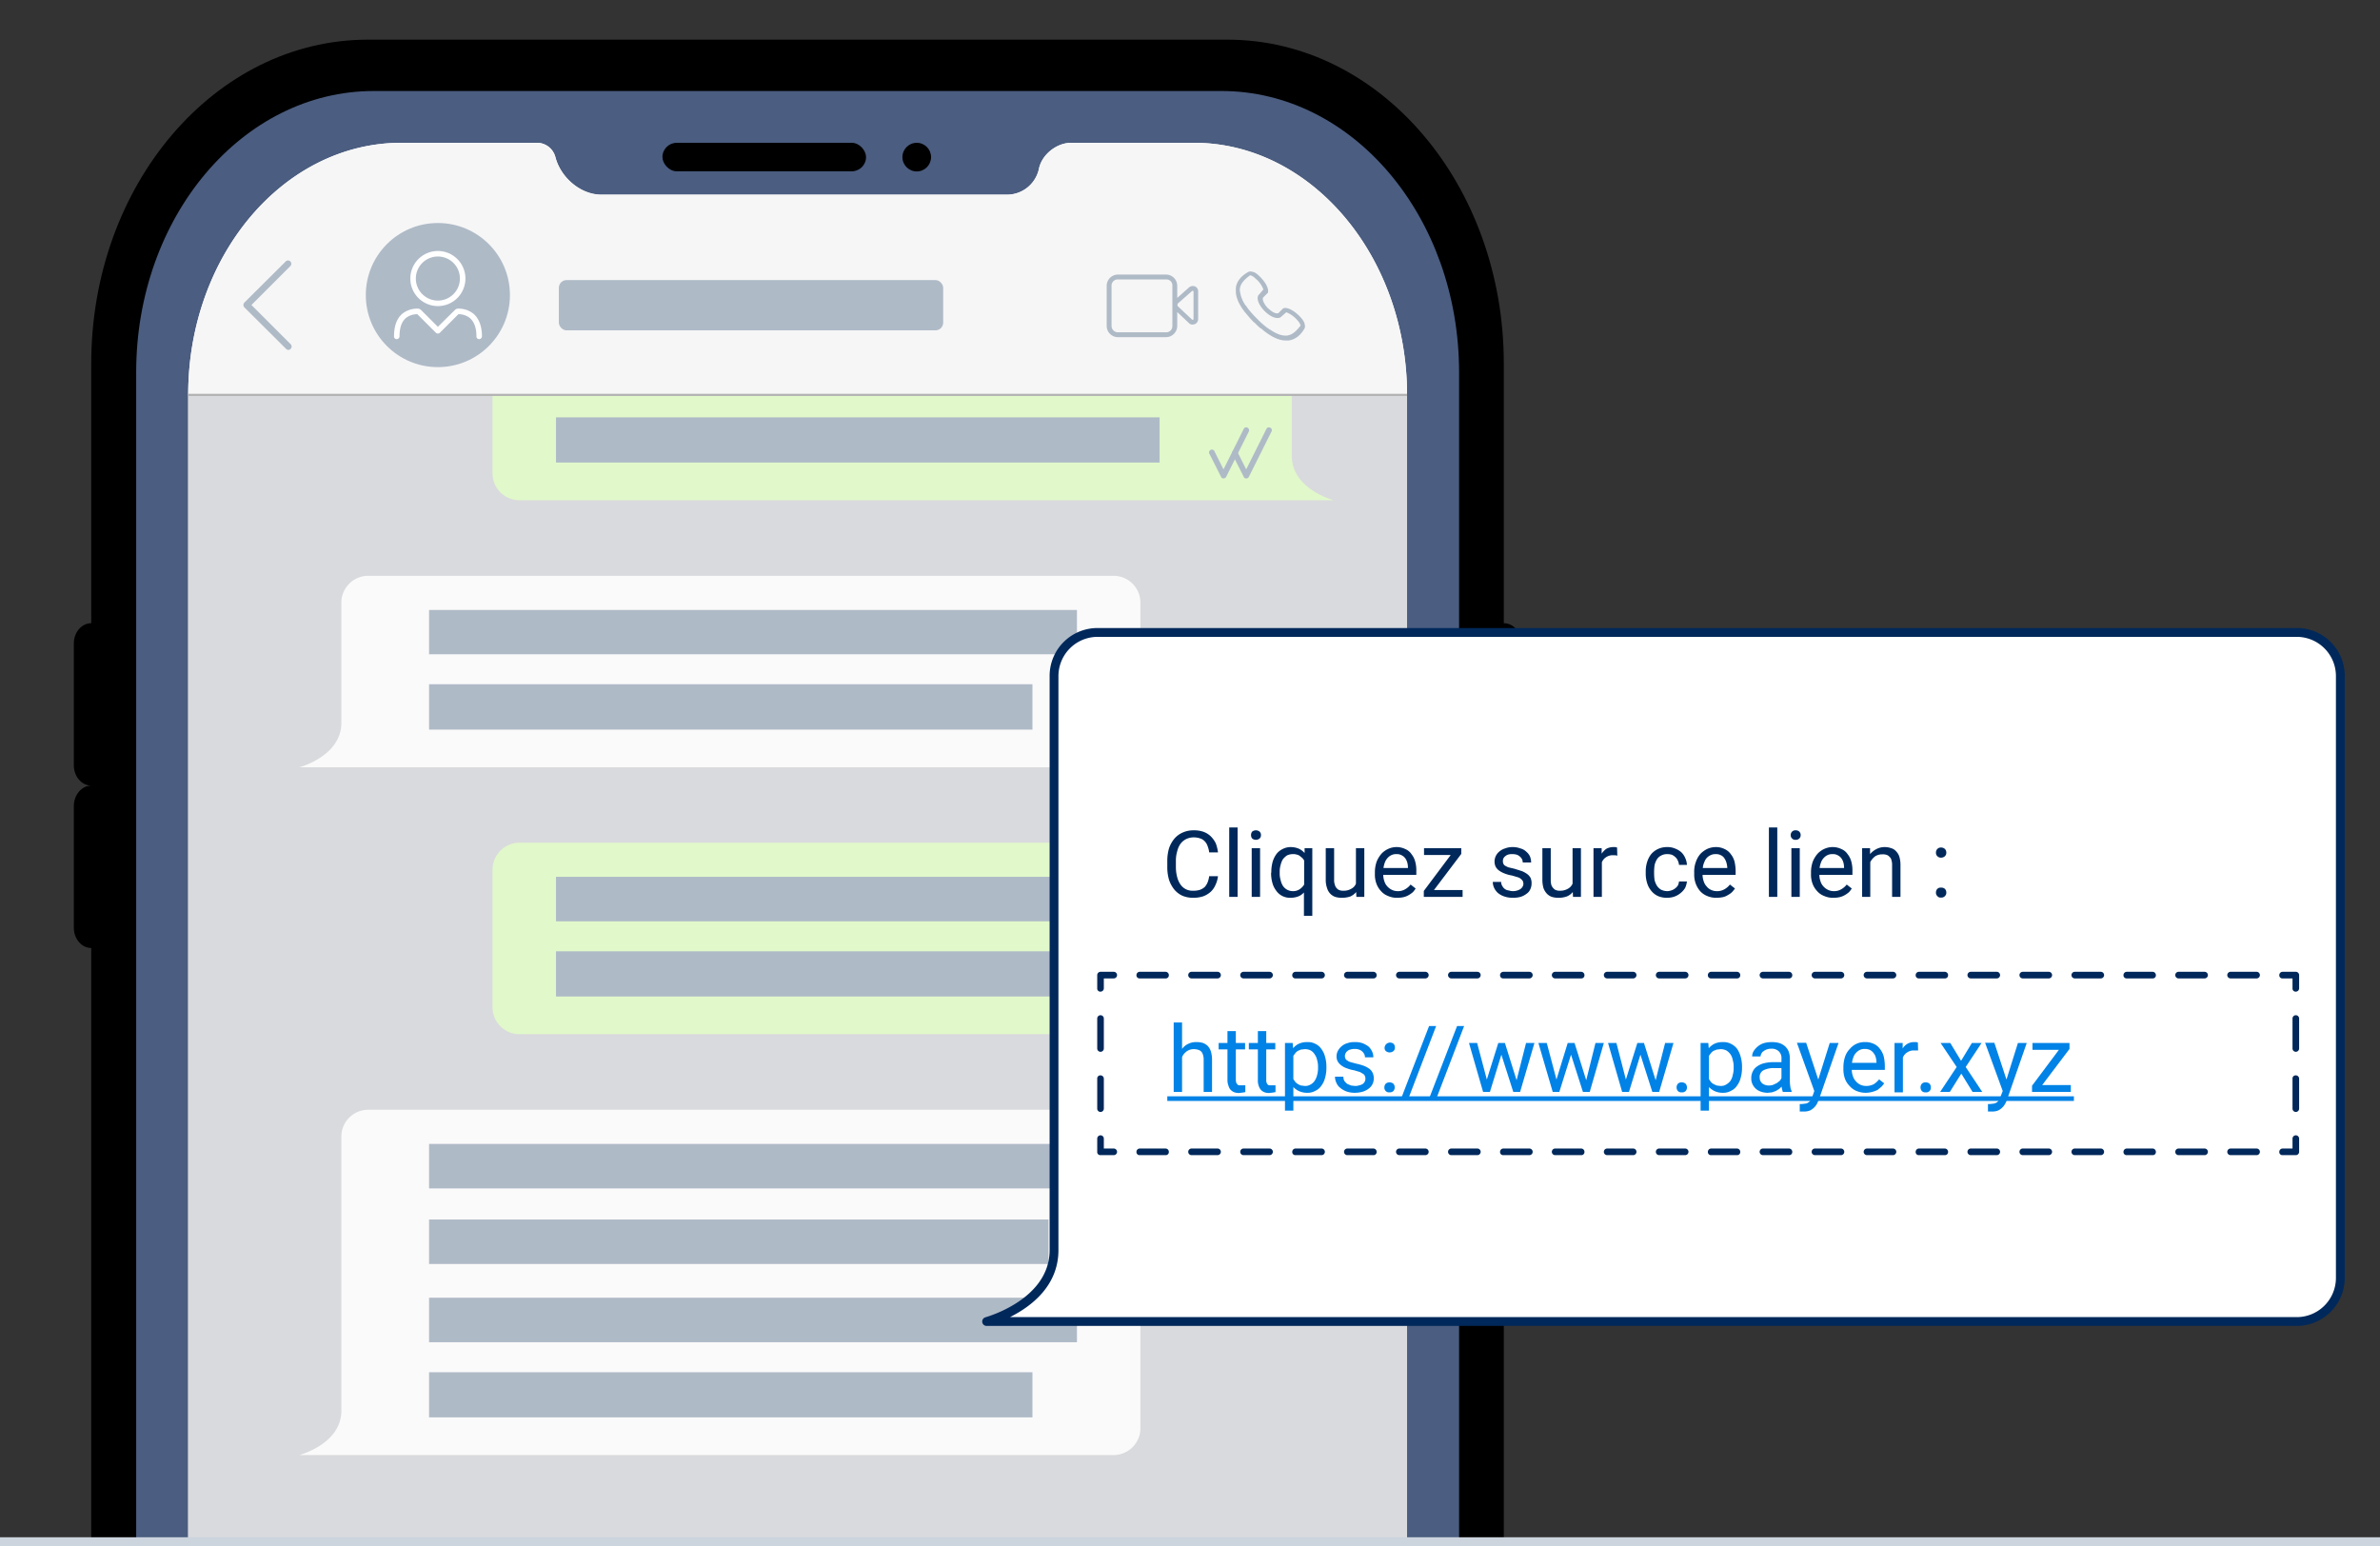
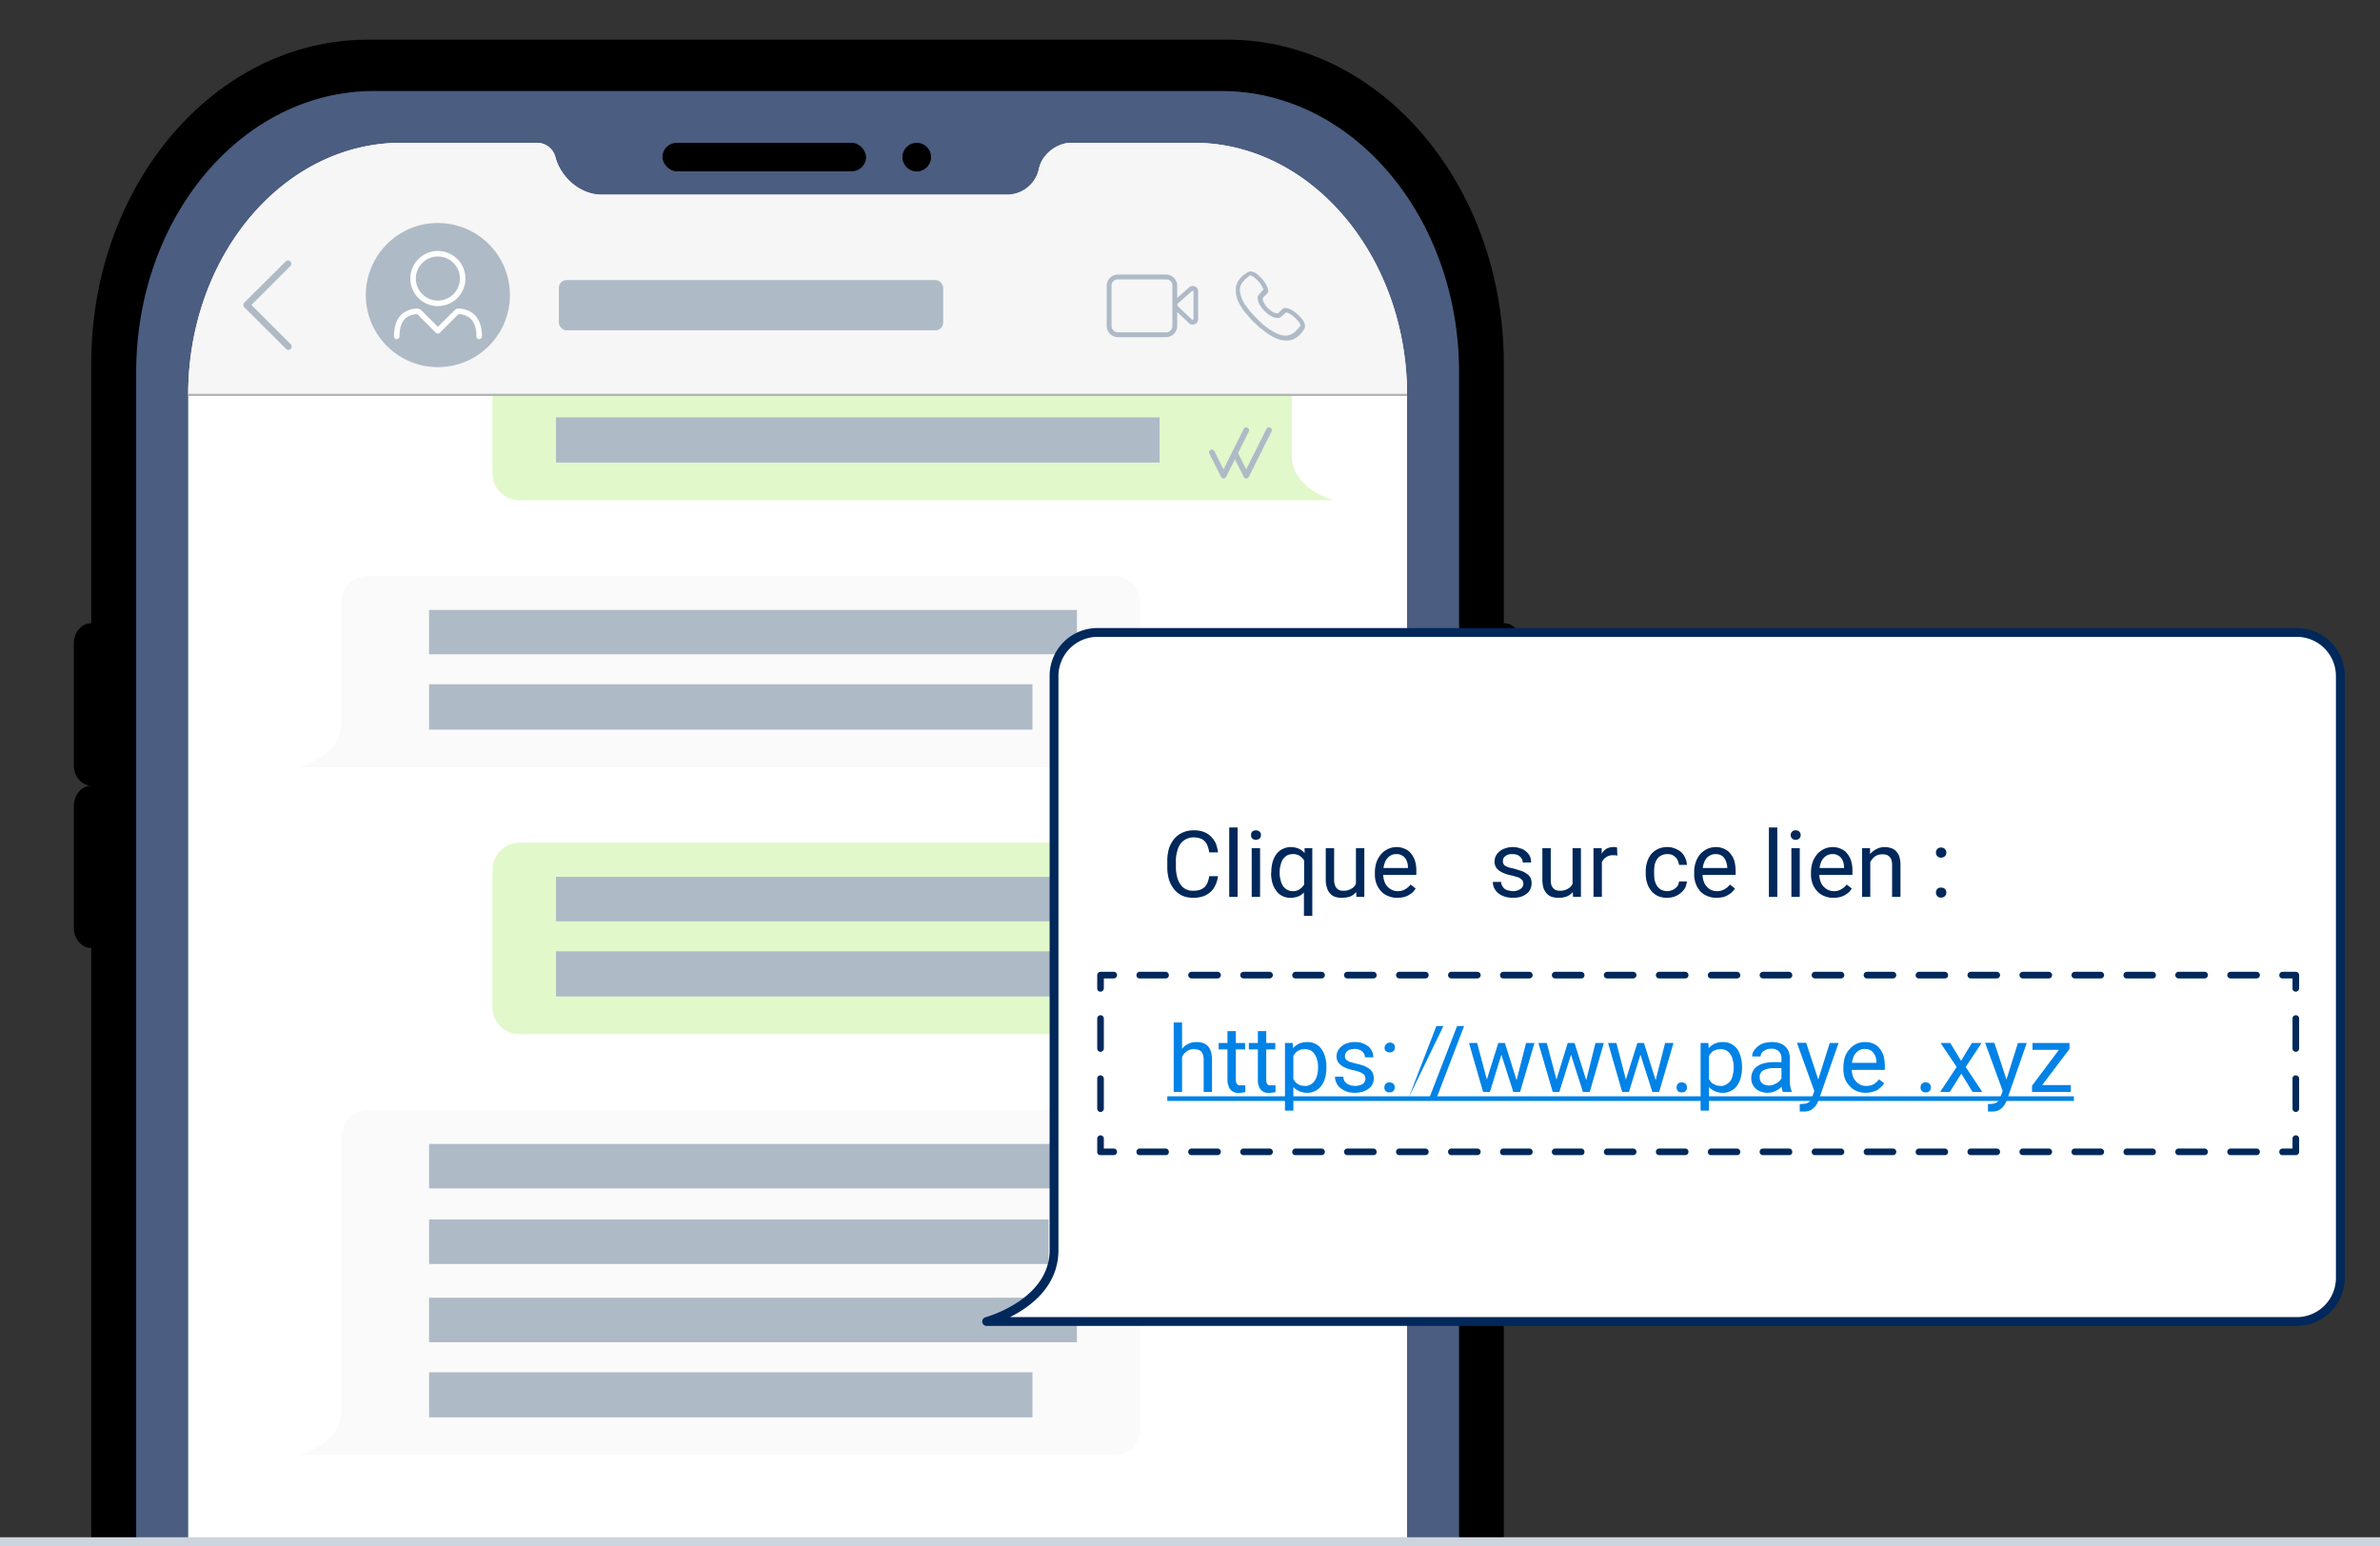
<svg xmlns="http://www.w3.org/2000/svg" id="Layer_1" data-name="Layer 1" viewBox="0 0 1080 701.6">
  <rect x="0" y="0" width="1080" height="701.6" fill="#333333" stroke="none" />
  <defs>
    <style>.cls-1{fill:#4b5d80;}.cls-2{fill:none;}.cls-10,.cls-3{fill:#fff;}.cls-4{fill:#d9dadd;}.cls-5{fill:#e1f8ca;}.cls-6{fill:#afbac7;}.cls-7{fill:#fafafa;}.cls-8{fill:#00285a;}.cls-9{fill:#f6f6f6;}.cls-10{fill-rule:evenodd;}.cls-11{fill:#b3b3b3;}.cls-12{fill:#ccd4de;}.cls-13{fill:#0082e6;}</style>
  </defs>
  <path d="M682.4,701.6V420.8c4.4,0,8-4.2,8-9.3V292c0-5.1-3.6-9.2-8-9.2V165c0-81.2-56.1-147-125.4-147H166.9C97.6,18,41.4,83.8,41.4,165V282.8c-4.3,0-7.9,4.1-7.9,9.2v55.3c0,5.1,3.6,9.2,7.9,9.2-4.3,0-7.9,4.2-7.9,9.3V421c0,5.1,3.6,9.2,7.9,9.2V701.6" />
  <path class="cls-1" d="M662.1,701.6V168.9c0-70.5-48.3-127.6-107.8-127.6H169.6C110,41.3,61.8,98.4,61.8,168.9V701.6Z" />
  <rect class="cls-2" width="1080" height="701.58" />
  <path class="cls-3" d="M638.5,701.6V179.2c0-62.9-43.5-114.4-96.7-114.4H486.1c-6.5,0-13.2,5.2-14.6,11.6a14.9,14.9,0,0,1-14.5,12H272.9c-9.5,0-18.5-7.8-20.9-17.2a8.7,8.7,0,0,0-8.2-6.4H182.1c-53.4,0-96.7,51.2-96.7,114.4V701.6" />
  <rect x="300.6" y="64.8" width="92.4" height="12.94" rx="6.5" />
  <circle cx="416" cy="71.3" r="6.5" />
-   <rect class="cls-4" x="85.4" y="179.2" width="553.1" height="522.4" />
  <path class="cls-5" d="M586.2,206.9V152.5a12.3,12.3,0,0,0-12.4-12.4H235.9a12.2,12.2,0,0,0-12.4,12.4v62.1A12.2,12.2,0,0,0,235.9,227H605.2S586.2,222,586.2,206.9Z" />
  <path class="cls-6" d="M546.3,155.6h-294v20.2h294Z" />
  <path class="cls-6" d="M526.2,189.4H252.3v20.5H526.2Z" />
  <path class="cls-6" d="M555.2,217.1a1.1,1.1,0,0,1-1.1-.7l-5.2-10.3a1.3,1.3,0,1,1,2.3-1.1l4,8,9.2-18.4a1.2,1.2,0,0,1,1.7-.5,1.3,1.3,0,0,1,.6,1.7l-10.3,20.6A1.3,1.3,0,0,1,555.2,217.1Z" />
  <path class="cls-6" d="M565.5,217.1a1.1,1.1,0,0,1-1.1-.7l-5.2-10.3a1.3,1.3,0,0,1,.6-1.7,1.2,1.2,0,0,1,1.7.6l4,8,9.2-18.4a1.2,1.2,0,0,1,1.7-.5,1.2,1.2,0,0,1,.6,1.7l-10.3,20.6A1.2,1.2,0,0,1,565.5,217.1Z" />
  <path class="cls-5" d="M586.2,449.2V394.8a12.3,12.3,0,0,0-12.4-12.4H235.9a12.3,12.3,0,0,0-12.4,12.4v62.1a12.2,12.2,0,0,0,12.4,12.4H605.2S586.2,464.3,586.2,449.2Z" />
  <path class="cls-6" d="M546.3,397.9h-294v20.2h294Z" />
  <path class="cls-6" d="M526.2,431.7H252.3v20.5H526.2Z" />
  <path class="cls-3" d="M555.2,459.5a1.2,1.2,0,0,1-1.1-.7l-5.2-10.4a1.3,1.3,0,0,1,2.3-1.1l4,8,9.2-18.3a1.2,1.2,0,0,1,1.7-.6,1.3,1.3,0,0,1,.6,1.7l-10.3,20.7A1.5,1.5,0,0,1,555.2,459.5Z" />
  <path class="cls-3" d="M565.5,459.5a1.2,1.2,0,0,1-1.1-.7l-5.2-10.4a1.3,1.3,0,0,1,.6-1.7,1.2,1.2,0,0,1,1.7.6l4,8,9.2-18.3a1.3,1.3,0,1,1,2.3,1.1l-10.3,20.7A1.4,1.4,0,0,1,565.5,459.5Z" />
  <path class="cls-7" d="M154.9,328V273.7a12.2,12.2,0,0,1,12.4-12.4H505.1a12.2,12.2,0,0,1,12.4,12.4v62a12.3,12.3,0,0,1-12.4,12.5H135.8S154.9,343.2,154.9,328Z" />
  <path class="cls-6" d="M488.7,276.8h-294v20.1h294Z" />
  <path class="cls-6" d="M468.5,310.5H194.7v20.6H468.5Z" />
  <path class="cls-7" d="M154.9,640.2V516a12.2,12.2,0,0,1,12.4-12.4H505.1A12.2,12.2,0,0,1,517.5,516V647.9a12.2,12.2,0,0,1-12.4,12.4H135.8S154.9,655.3,154.9,640.2Z" />
  <path class="cls-6" d="M488.7,588.9h-294v20.2h294Z" />
  <path class="cls-6" d="M475.8,553.4H194.7v20.2H475.8Z" />
  <path class="cls-6" d="M488.7,519.1h-294v20.2h294Z" />
  <path class="cls-6" d="M468.5,622.7H194.7v20.5H468.5Z" />
  <path class="cls-3" d="M478.3,567.3V306.9a19.7,19.7,0,0,1,20-19.9H1042a19.7,19.7,0,0,1,20,19.9V579.7a19.7,19.7,0,0,1-20,20H447.6S478.3,591.7,478.3,567.3Z" />
  <path class="cls-8" d="M1042,601.7H447.6a2,2,0,0,1-.5-3.9c.3-.1,29.2-8,29.2-30.5V306.9a21.7,21.7,0,0,1,22-21.9H1042a21.7,21.7,0,0,1,22,21.9V579.7A21.8,21.8,0,0,1,1042,601.7Zm-583.7-4H1042a17.8,17.8,0,0,0,18-18V306.9a17.8,17.8,0,0,0-18-17.9H498.3a17.8,17.8,0,0,0-18,17.9V567.3C480.3,583.7,467.7,593,458.3,597.7Z" />
  <path class="cls-9" d="M638.5,179.2c0-62.9-43.5-114.4-96.7-114.4H486.1c-6.5,0-13.2,5.2-14.6,11.6A14.8,14.8,0,0,1,457,88.3H272.9c-9.5,0-18.5-7.8-20.9-17.1a8.6,8.6,0,0,0-8.2-6.4H182.1c-53.4,0-96.7,51.2-96.7,114.4Z" />
  <circle class="cls-6" cx="198.7" cy="133.9" r="32.7" />
  <path class="cls-6" d="M130.9,158.8a1.6,1.6,0,0,1-1.1-.5l-18.9-18.8a1.6,1.6,0,0,1,0-2.2l18.6-18.5a1.5,1.5,0,1,1,2.1,2.1l-17.5,17.5,17.8,17.8a1.5,1.5,0,0,1,0,2.1A1.6,1.6,0,0,1,130.9,158.8Z" />
  <rect class="cls-6" x="253.6" y="127.1" width="174.4" height="22.81" rx="3.5" />
  <path class="cls-6" d="M542.3,130a2.6,2.6,0,0,0-2.7.4l-5.4,4.8v-5.6a5.1,5.1,0,0,0-5-5h-22a5.1,5.1,0,0,0-5,5v18.3a5.1,5.1,0,0,0,5,5.1h22a5.1,5.1,0,0,0,5-5.1v-6.3l5.3,5a2.3,2.3,0,0,0,1.7.7l1-.2a2.5,2.5,0,0,0,1.5-2.3V132.3A2.4,2.4,0,0,0,542.3,130ZM532,147.9a2.8,2.8,0,0,1-2.8,2.9h-22a2.9,2.9,0,0,1-2.8-2.9V129.6a2.8,2.8,0,0,1,2.8-2.8h22a2.7,2.7,0,0,1,2.8,2.8Zm9.6-3.1a.4.4,0,0,1-.2.3H541l-6.5-6.1a1.4,1.4,0,0,1-.2-.7,1.4,1.4,0,0,1,.2-.6L541,132h.4a.4.4,0,0,1,.2.3Z" />
  <path class="cls-6" d="M592.1,147.6h0v-.2a1.9,1.9,0,0,0-.2-.7h0v-.2a10,10,0,0,0-.8-1.4c-1.8-2.5-5.9-5.8-8.5-5.3l-.5.3-2,2c-1,.4-2.8-.4-4.4-2l-.3-.2-.3-.3c-1.5-1.7-2.3-3.4-2-4.5l2-2a.5.5,0,0,0,.3-.5c.5-2.6-2.8-6.6-5.2-8.4a7,7,0,0,0-1.4-.8h-.3l-.7-.2h-.5a1.7,1.7,0,0,0-1,.3c-3.2,1.8-5.1,4.2-5.5,7.1v1.5c0,2.9,1.4,6.1,4.3,9.8h.1c.1.3.4.5.6.8l.4.5.2.2c.8,1,1.7,1.9,2.6,2.9h.2a35,35,0,0,0,2.8,2.7h.2l.6.5.7.6h0c3.7,2.9,7,4.4,9.8,4.4h1.5c2.9-.4,5.4-2.3,7.2-5.5a2.9,2.9,0,0,0,.2-.9Zm-15.7,2h-.1l-.6-.4-.5-.4h-.1a42,42,0,0,1-4.7-4.2,43.2,43.2,0,0,1-4.2-4.7h0l-.4-.6-.4-.6h-.1a14.7,14.7,0,0,1-2.7-7.1v-.2c.2-2.9,2.4-4.8,4.7-6.5h0a5.2,5.2,0,0,1,2.4,1.5,11.3,11.3,0,0,1,3.6,5l-.2.2-1.9,2.2c-.1,0-.2.2-.3.4-.8,2,.9,4.9,3,7s4.9,3.7,7,2.9l.4-.3,2.4-2.1a12.8,12.8,0,0,1,5,3.6,6.4,6.4,0,0,1,1.5,2.4h0c-1.7,2.2-3.6,4.4-6.5,4.6h-.3C581.3,152.3,579,151.4,576.4,149.6Z" />
  <path class="cls-10" d="M198.7,138.9a12.5,12.5,0,1,1,12.5-12.5A12.5,12.5,0,0,1,198.7,138.9Zm18.7,15a1.2,1.2,0,0,1-1.2-1.3c0-3.8-1-6.5-2.9-8.2a8,8,0,0,0-5.3-1.8l-8.4,8.4a1.3,1.3,0,0,1-1.8,0l-8.4-8.4a8,8,0,0,0-5.3,1.8c-1.9,1.7-2.8,4.4-2.8,8.2a1.3,1.3,0,0,1-1.3,1.3,1.2,1.2,0,0,1-1.2-1.3c0-4.5,1.2-7.9,3.6-10.1a10.8,10.8,0,0,1,7.7-2.4l.8.4,7.8,7.8,7.9-7.8.7-.4a10.7,10.7,0,0,1,7.7,2.4c2.4,2.2,3.7,5.6,3.7,10.1A1.3,1.3,0,0,1,217.4,153.9Zm-28.7-27.5a10,10,0,1,1,10,10A10,10,0,0,1,188.7,126.4Z" />
  <rect class="cls-11" x="85.4" y="178.7" width="553.1" height="1" />
  <rect class="cls-12" y="697.6" width="1080" height="4" />
  <path class="cls-8" d="M1041.8,524.2h-6a1.4,1.4,0,0,1-1.5-1.5,1.5,1.5,0,0,1,1.5-1.5h4.5v-4.5a1.5,1.5,0,0,1,1.5-1.5,1.5,1.5,0,0,1,1.5,1.5v6A1.5,1.5,0,0,1,1041.8,524.2Z" />
  <path class="cls-8" d="M1024,524.2h-11.8a1.5,1.5,0,0,1-1.5-1.5,1.5,1.5,0,0,1,1.5-1.5H1024a1.5,1.5,0,0,1,1.5,1.5A1.5,1.5,0,0,1,1024,524.2Zm-23.6,0H988.6a1.5,1.5,0,0,1-1.5-1.5,1.5,1.5,0,0,1,1.5-1.5h11.8a1.5,1.5,0,0,1,1.5,1.5A1.5,1.5,0,0,1,1000.4,524.2Zm-23.6,0H965.1a1.4,1.4,0,0,1-1.5-1.5,1.5,1.5,0,0,1,1.5-1.5h11.7a1.5,1.5,0,0,1,1.5,1.5A1.4,1.4,0,0,1,976.8,524.2Zm-23.5,0H941.5a1.5,1.5,0,0,1-1.5-1.5,1.5,1.5,0,0,1,1.5-1.5h11.8a1.5,1.5,0,0,1,1.5,1.5A1.5,1.5,0,0,1,953.3,524.2Zm-23.6,0H917.9a1.5,1.5,0,0,1-1.5-1.5,1.5,1.5,0,0,1,1.5-1.5h11.8a1.5,1.5,0,0,1,1.5,1.5A1.5,1.5,0,0,1,929.7,524.2Zm-23.6,0H894.3a1.5,1.5,0,0,1-1.5-1.5,1.5,1.5,0,0,1,1.5-1.5h11.8a1.5,1.5,0,0,1,1.5,1.5A1.5,1.5,0,0,1,906.1,524.2Zm-23.6,0H870.8a1.4,1.4,0,0,1-1.5-1.5,1.5,1.5,0,0,1,1.5-1.5h11.7a1.5,1.5,0,0,1,1.5,1.5A1.4,1.4,0,0,1,882.5,524.2Zm-23.5,0H847.2a1.5,1.5,0,0,1-1.5-1.5,1.5,1.5,0,0,1,1.5-1.5H859a1.5,1.5,0,0,1,1.5,1.5A1.5,1.5,0,0,1,859,524.2Zm-23.6,0H823.6a1.5,1.5,0,0,1-1.5-1.5,1.5,1.5,0,0,1,1.5-1.5h11.8a1.5,1.5,0,0,1,1.5,1.5A1.5,1.5,0,0,1,835.4,524.2Zm-23.6,0H800a1.5,1.5,0,0,1-1.5-1.5,1.5,1.5,0,0,1,1.5-1.5h11.8a1.5,1.5,0,0,1,1.5,1.5A1.4,1.4,0,0,1,811.8,524.2Zm-23.6,0H776.5a1.4,1.4,0,0,1-1.5-1.5,1.5,1.5,0,0,1,1.5-1.5h11.7a1.5,1.5,0,0,1,1.5,1.5A1.4,1.4,0,0,1,788.2,524.2Zm-23.5,0H752.9a1.5,1.5,0,0,1-1.5-1.5,1.5,1.5,0,0,1,1.5-1.5h11.8a1.5,1.5,0,0,1,1.5,1.5A1.5,1.5,0,0,1,764.7,524.2Zm-23.6,0H729.3a1.5,1.5,0,0,1-1.5-1.5,1.5,1.5,0,0,1,1.5-1.5h11.8a1.5,1.5,0,0,1,1.5,1.5A1.5,1.5,0,0,1,741.1,524.2Zm-23.6,0H705.7a1.5,1.5,0,0,1-1.5-1.5,1.5,1.5,0,0,1,1.5-1.5h11.8a1.5,1.5,0,0,1,1.5,1.5A1.4,1.4,0,0,1,717.5,524.2Zm-23.5,0H682.2a1.4,1.4,0,0,1-1.5-1.5,1.5,1.5,0,0,1,1.5-1.5H694a1.5,1.5,0,0,1,1.5,1.5A1.5,1.5,0,0,1,694,524.2Zm-23.6,0H658.6a1.5,1.5,0,0,1-1.5-1.5,1.5,1.5,0,0,1,1.5-1.5h11.8a1.5,1.5,0,0,1,1.5,1.5A1.5,1.5,0,0,1,670.4,524.2Zm-23.6,0H635a1.5,1.5,0,0,1-1.5-1.5,1.5,1.5,0,0,1,1.5-1.5h11.8a1.5,1.5,0,0,1,1.5,1.5A1.5,1.5,0,0,1,646.8,524.2Zm-23.6,0H611.4a1.5,1.5,0,0,1-1.5-1.5,1.5,1.5,0,0,1,1.5-1.5h11.8a1.5,1.5,0,0,1,1.5,1.5A1.4,1.4,0,0,1,623.2,524.2Zm-23.5,0H587.9a1.4,1.4,0,0,1-1.5-1.5,1.5,1.5,0,0,1,1.5-1.5h11.8a1.5,1.5,0,0,1,1.5,1.5A1.5,1.5,0,0,1,599.7,524.2Zm-23.6,0H564.3a1.5,1.5,0,0,1-1.5-1.5,1.5,1.5,0,0,1,1.5-1.5h11.8a1.5,1.5,0,0,1,1.5,1.5A1.5,1.5,0,0,1,576.1,524.2Zm-23.6,0H540.7a1.5,1.5,0,0,1-1.5-1.5,1.5,1.5,0,0,1,1.5-1.5h11.8a1.5,1.5,0,0,1,1.5,1.5A1.5,1.5,0,0,1,552.5,524.2Zm-23.6,0H517.2a1.4,1.4,0,0,1-1.5-1.5,1.5,1.5,0,0,1,1.5-1.5h11.7a1.5,1.5,0,0,1,1.5,1.5A1.4,1.4,0,0,1,528.9,524.2Z" />
  <path class="cls-8" d="M505.4,524.2h-6a1.4,1.4,0,0,1-1.5-1.5v-6a1.5,1.5,0,0,1,1.5-1.5,1.5,1.5,0,0,1,1.5,1.5v4.5h4.5a1.5,1.5,0,0,1,1.5,1.5A1.5,1.5,0,0,1,505.4,524.2Z" />
  <path class="cls-8" d="M499.4,504.6a1.5,1.5,0,0,1-1.5-1.5V489.5a1.4,1.4,0,0,1,1.5-1.5,1.5,1.5,0,0,1,1.5,1.5v13.6A1.5,1.5,0,0,1,499.4,504.6Zm0-27.3a1.5,1.5,0,0,1-1.5-1.5V462.2a1.5,1.5,0,0,1,1.5-1.5,1.5,1.5,0,0,1,1.5,1.5v13.6A1.5,1.5,0,0,1,499.4,477.3Z" />
  <path class="cls-8" d="M499.4,450a1.4,1.4,0,0,1-1.5-1.5v-6a1.5,1.5,0,0,1,1.5-1.5h6a1.5,1.5,0,0,1,1.5,1.5,1.5,1.5,0,0,1-1.5,1.5h-4.5v4.5A1.5,1.5,0,0,1,499.4,450Z" />
  <path class="cls-8" d="M1024,444h-11.8a1.5,1.5,0,0,1-1.5-1.5,1.5,1.5,0,0,1,1.5-1.5H1024a1.5,1.5,0,0,1,1.5,1.5A1.5,1.5,0,0,1,1024,444Zm-23.6,0H988.6a1.5,1.5,0,0,1-1.5-1.5,1.5,1.5,0,0,1,1.5-1.5h11.8a1.5,1.5,0,0,1,1.5,1.5A1.5,1.5,0,0,1,1000.4,444Zm-23.6,0H965.1a1.4,1.4,0,0,1-1.5-1.5,1.5,1.5,0,0,1,1.5-1.5h11.7a1.5,1.5,0,0,1,1.5,1.5A1.4,1.4,0,0,1,976.8,444Zm-23.5,0H941.5a1.5,1.5,0,0,1-1.5-1.5,1.5,1.5,0,0,1,1.5-1.5h11.8a1.5,1.5,0,0,1,1.5,1.5A1.5,1.5,0,0,1,953.3,444Zm-23.6,0H917.9a1.5,1.5,0,0,1-1.5-1.5,1.5,1.5,0,0,1,1.5-1.5h11.8a1.5,1.5,0,0,1,1.5,1.5A1.5,1.5,0,0,1,929.7,444Zm-23.6,0H894.3a1.5,1.5,0,0,1-1.5-1.5,1.5,1.5,0,0,1,1.5-1.5h11.8a1.5,1.5,0,0,1,1.5,1.5A1.5,1.5,0,0,1,906.1,444Zm-23.6,0H870.8a1.4,1.4,0,0,1-1.5-1.5,1.5,1.5,0,0,1,1.5-1.5h11.7a1.5,1.5,0,0,1,1.5,1.5A1.4,1.4,0,0,1,882.5,444ZM859,444H847.2a1.5,1.5,0,0,1-1.5-1.5,1.5,1.5,0,0,1,1.5-1.5H859a1.5,1.5,0,0,1,1.5,1.5A1.5,1.5,0,0,1,859,444Zm-23.6,0H823.6a1.5,1.5,0,0,1-1.5-1.5,1.5,1.5,0,0,1,1.5-1.5h11.8a1.5,1.5,0,0,1,1.5,1.5A1.5,1.5,0,0,1,835.4,444Zm-23.6,0H800a1.5,1.5,0,0,1-1.5-1.5A1.5,1.5,0,0,1,800,441h11.8a1.5,1.5,0,0,1,1.5,1.5A1.4,1.4,0,0,1,811.8,444Zm-23.6,0H776.5a1.4,1.4,0,0,1-1.5-1.5,1.5,1.5,0,0,1,1.5-1.5h11.7a1.5,1.5,0,0,1,1.5,1.5A1.4,1.4,0,0,1,788.2,444Zm-23.5,0H752.9a1.5,1.5,0,0,1-1.5-1.5,1.5,1.5,0,0,1,1.5-1.5h11.8a1.5,1.5,0,0,1,1.5,1.5A1.5,1.5,0,0,1,764.7,444Zm-23.6,0H729.3a1.5,1.5,0,0,1-1.5-1.5,1.5,1.5,0,0,1,1.5-1.5h11.8a1.5,1.5,0,0,1,1.5,1.5A1.5,1.5,0,0,1,741.1,444Zm-23.6,0H705.7a1.5,1.5,0,0,1-1.5-1.5,1.5,1.5,0,0,1,1.5-1.5h11.8a1.5,1.5,0,0,1,1.5,1.5A1.4,1.4,0,0,1,717.5,444ZM694,444H682.2a1.4,1.4,0,0,1-1.5-1.5,1.5,1.5,0,0,1,1.5-1.5H694a1.5,1.5,0,0,1,1.5,1.5A1.5,1.5,0,0,1,694,444Zm-23.6,0H658.6a1.5,1.5,0,0,1-1.5-1.5,1.5,1.5,0,0,1,1.5-1.5h11.8a1.5,1.5,0,0,1,1.5,1.5A1.5,1.5,0,0,1,670.4,444Zm-23.6,0H635a1.5,1.5,0,0,1-1.5-1.5A1.5,1.5,0,0,1,635,441h11.8a1.5,1.5,0,0,1,1.5,1.5A1.5,1.5,0,0,1,646.8,444Zm-23.6,0H611.4a1.5,1.5,0,0,1-1.5-1.5,1.5,1.5,0,0,1,1.5-1.5h11.8a1.5,1.5,0,0,1,1.5,1.5A1.4,1.4,0,0,1,623.2,444Zm-23.5,0H587.9a1.4,1.4,0,0,1-1.5-1.5,1.5,1.5,0,0,1,1.5-1.5h11.8a1.5,1.5,0,0,1,1.5,1.5A1.5,1.5,0,0,1,599.7,444Zm-23.6,0H564.3a1.5,1.5,0,0,1-1.5-1.5,1.5,1.5,0,0,1,1.5-1.5h11.8a1.5,1.5,0,0,1,1.5,1.5A1.5,1.5,0,0,1,576.1,444Zm-23.6,0H540.7a1.5,1.5,0,0,1-1.5-1.5,1.5,1.5,0,0,1,1.5-1.5h11.8a1.5,1.5,0,0,1,1.5,1.5A1.5,1.5,0,0,1,552.5,444Zm-23.6,0H517.2a1.4,1.4,0,0,1-1.5-1.5,1.5,1.5,0,0,1,1.5-1.5h11.7a1.5,1.5,0,0,1,1.5,1.5A1.4,1.4,0,0,1,528.9,444Z" />
  <path class="cls-8" d="M1041.8,450a1.4,1.4,0,0,1-1.5-1.5V444h-4.5a1.4,1.4,0,0,1-1.5-1.5,1.5,1.5,0,0,1,1.5-1.5h6a1.5,1.5,0,0,1,1.5,1.5v6A1.5,1.5,0,0,1,1041.8,450Z" />
  <path class="cls-8" d="M1041.8,504.6a1.5,1.5,0,0,1-1.5-1.5V489.5a1.4,1.4,0,0,1,1.5-1.5,1.5,1.5,0,0,1,1.5,1.5v13.6A1.5,1.5,0,0,1,1041.8,504.6Zm0-27.3a1.5,1.5,0,0,1-1.5-1.5V462.2a1.5,1.5,0,0,1,1.5-1.5,1.5,1.5,0,0,1,1.5,1.5v13.6A1.5,1.5,0,0,1,1041.8,477.3Z" />
  <path class="cls-13" d="M536.4,476a7,7,0,0,1,2.8-2.3,7.7,7.7,0,0,1,3.7-.8,9.5,9.5,0,0,1,3,.4,6.4,6.4,0,0,1,2.2,1.4,6.8,6.8,0,0,1,1.4,2.5,13.2,13.2,0,0,1,.5,3.7v14.6h-3.8V480.9a6.9,6.9,0,0,0-.3-2.2,3.6,3.6,0,0,0-.8-1.5,2.9,2.9,0,0,0-1.4-.8,5.8,5.8,0,0,0-1.9-.3,5.4,5.4,0,0,0-3.3,1,6.1,6.1,0,0,0-2.1,2.6v15.8h-3.8V464h3.8Z" />
  <path class="cls-13" d="M560.8,467.9v5.4H565v2.9h-4.2V490a5.9,5.9,0,0,0,.2,1.4l.6.8a1.1,1.1,0,0,0,.8.3h2.7v3.1l-1.2.2-1.7.2a6.4,6.4,0,0,1-2-.3,4.4,4.4,0,0,1-1.6-1,4,4,0,0,1-1.1-1.9,7,7,0,0,1-.5-2.8V476.2h-4v-2.9h4v-5.4Z" />
  <path class="cls-13" d="M574.6,467.9v5.4h4.1v2.9h-4.1V490a3.2,3.2,0,0,0,.2,1.4,2.2,2.2,0,0,0,.5.8,1.1,1.1,0,0,0,.8.3h2.7v3.1l-1.2.2-1.7.2a6.4,6.4,0,0,1-2-.3,4.4,4.4,0,0,1-1.6-1,5,5,0,0,1-1.1-1.9,7.2,7.2,0,0,1-.4-2.8V476.2h-4.1v-2.9h4.1v-5.4Z" />
  <path class="cls-13" d="M601.9,484.6a16.3,16.3,0,0,1-.6,4.5,10,10,0,0,1-1.7,3.6,6.7,6.7,0,0,1-2.7,2.3,6.9,6.9,0,0,1-3.6.9,8.7,8.7,0,0,1-3.7-.7,8.3,8.3,0,0,1-2.7-1.9V504h-3.8V473.3h3.5l.2,2.4a7.1,7.1,0,0,1,2.7-2.1,8.7,8.7,0,0,1,3.7-.7,7.2,7.2,0,0,1,3.7.8,6.7,6.7,0,0,1,2.7,2.3,10,10,0,0,1,1.7,3.6,16,16,0,0,1,.6,4.6Zm-3.8-.4a10.1,10.1,0,0,0-.4-3.1,6.8,6.8,0,0,0-1.1-2.6,5.2,5.2,0,0,0-1.8-1.8,6,6,0,0,0-2.7-.6l-1.8.2-1.4.6a5.2,5.2,0,0,0-1.1,1l-.9,1.2v10.6l.9,1.3a4.8,4.8,0,0,0,1.1.9,5.2,5.2,0,0,0,1.5.7l1.7.2a4.7,4.7,0,0,0,2.7-.7,4.9,4.9,0,0,0,1.8-1.7,7.6,7.6,0,0,0,1.1-2.6,11.2,11.2,0,0,0,.4-3.2Z" />
  <path class="cls-13" d="M619.6,489.6a2.5,2.5,0,0,0-.2-1.2,2,2,0,0,0-.7-1l-1.5-.9-2.7-.8a15.9,15.9,0,0,1-3.3-.9,8.4,8.4,0,0,1-2.5-1.3,6.4,6.4,0,0,1-1.6-1.7,4.8,4.8,0,0,1-.6-2.4,5.4,5.4,0,0,1,.6-2.5,6.8,6.8,0,0,1,1.7-2.1,6.5,6.5,0,0,1,2.6-1.4,8.8,8.8,0,0,1,3.3-.5,10.1,10.1,0,0,1,3.6.5,11.7,11.7,0,0,1,2.7,1.5,6.9,6.9,0,0,1,1.6,2.2,6,6,0,0,1,.6,2.7h-3.8a3.5,3.5,0,0,0-.3-1.4,4.7,4.7,0,0,0-.9-1.2,3.8,3.8,0,0,0-1.5-.9,5.6,5.6,0,0,0-2-.3,6,6,0,0,0-2,.3,2.7,2.7,0,0,0-1.3.7,2.4,2.4,0,0,0-.8,1,2.7,2.7,0,0,0-.3,1.2,3.1,3.1,0,0,0,.2,1.1,1.8,1.8,0,0,0,.8.9,4.8,4.8,0,0,0,1.6.8l2.6.7a24.7,24.7,0,0,1,3.5,1,11.7,11.7,0,0,1,2.5,1.4,4.9,4.9,0,0,1,1.4,1.8,6,6,0,0,1,.5,2.4,6,6,0,0,1-.6,2.7,5.5,5.5,0,0,1-1.7,2,8.7,8.7,0,0,1-2.7,1.4,13.4,13.4,0,0,1-3.5.5,11.4,11.4,0,0,1-3.9-.6,10.1,10.1,0,0,1-2.9-1.7,5.5,5.5,0,0,1-1.7-2.3,6.3,6.3,0,0,1-.6-2.7h3.8a3.9,3.9,0,0,0,.5,2,8,8,0,0,0,1.3,1.3l1.7.7,1.8.2a6.4,6.4,0,0,0,2-.3,5.2,5.2,0,0,0,1.5-.6,3.1,3.1,0,0,0,.9-1.1A2.7,2.7,0,0,0,619.6,489.6Z" />
  <path class="cls-13" d="M628.2,493.5a2.5,2.5,0,0,1,.6-1.7,2.4,2.4,0,0,1,1.8-.6,2.4,2.4,0,0,1,1.7.6,2.5,2.5,0,0,1,.6,1.7,2.5,2.5,0,0,1-.6,1.6,2.4,2.4,0,0,1-1.7.6,2.1,2.1,0,0,1-2.4-2.2Zm.1-18.1a2.5,2.5,0,0,1,4.1-1.7,2.5,2.5,0,0,1,.6,1.7,2,2,0,0,1-.6,1.5,2.7,2.7,0,0,1-3.6,0A2,2,0,0,1,628.3,475.4Z" />
-   <path class="cls-13" d="M639.3,498H636l12.5-32.4h3.2Z" />
+   <path class="cls-13" d="M639.3,498l12.5-32.4h3.2Z" />
  <path class="cls-13" d="M652,498h-3.3l12.5-32.4h3.2Z" />
  <path class="cls-13" d="M688.2,490.2l4.3-16.9h3.8l-6.5,22.2h-3.1l-5.4-16.9-5.2,16.9H673l-6.4-22.2h3.7l4.4,16.6,5.2-16.6h3Z" />
  <path class="cls-13" d="M719.8,490.2l4.2-16.9h3.8l-6.4,22.2h-3.1l-5.4-16.9-5.3,16.9h-3l-6.5-22.2h3.8l4.4,16.6,5.1-16.6h3.1Z" />
  <path class="cls-13" d="M751.3,490.2l4.3-16.9h3.8l-6.5,22.2h-3.1l-5.4-16.9-5.2,16.9h-3.1l-6.4-22.2h3.8l4.3,16.6,5.2-16.6h3Z" />
  <path class="cls-13" d="M760.8,493.5a2.5,2.5,0,0,1,.6-1.7,2.1,2.1,0,0,1,1.7-.6,2.4,2.4,0,0,1,1.8.6,2.5,2.5,0,0,1,.6,1.7,2.1,2.1,0,0,1-2.4,2.2,2.1,2.1,0,0,1-1.7-.6A2.5,2.5,0,0,1,760.8,493.5Z" />
  <path class="cls-13" d="M790.5,484.6a16.3,16.3,0,0,1-.6,4.5,10,10,0,0,1-1.7,3.6,6.7,6.7,0,0,1-2.7,2.3,6.9,6.9,0,0,1-3.6.9,8.7,8.7,0,0,1-3.7-.7,8.3,8.3,0,0,1-2.7-1.9V504h-3.8V473.3h3.5l.2,2.4a7.9,7.9,0,0,1,2.7-2.1,8.7,8.7,0,0,1,3.7-.7,7.2,7.2,0,0,1,3.7.8,7.7,7.7,0,0,1,2.8,2.3,11.9,11.9,0,0,1,1.6,3.6,16,16,0,0,1,.6,4.6Zm-3.8-.4a10.1,10.1,0,0,0-.4-3.1,6.7,6.7,0,0,0-1-2.6,6.5,6.5,0,0,0-1.9-1.8,6,6,0,0,0-2.7-.6l-1.7.2-1.5.6a5.2,5.2,0,0,0-1.1,1l-.9,1.2v10.6l.9,1.3a4.8,4.8,0,0,0,1.1.9l1.5.7,1.7.2a4.5,4.5,0,0,0,2.7-.7,6.1,6.1,0,0,0,1.9-1.7,7.4,7.4,0,0,0,1-2.6,11.2,11.2,0,0,0,.4-3.2Z" />
  <path class="cls-13" d="M809,495.5l-.3-1.1a5.1,5.1,0,0,1-.2-1.3l-1.2,1.1-1.5.9-1.7.6-1.9.2a9.6,9.6,0,0,1-3.1-.5,6.4,6.4,0,0,1-3.9-3.5,5.8,5.8,0,0,1-.5-2.6,6.2,6.2,0,0,1,.7-3.1,5.5,5.5,0,0,1,2-2.3,8.9,8.9,0,0,1,3.1-1.4,17,17,0,0,1,4.1-.5h3.8v-1.7a4.2,4.2,0,0,0-1.2-3.2,4.6,4.6,0,0,0-3.5-1.2,5.8,5.8,0,0,0-1.9.3,5.3,5.3,0,0,0-1.5.8,2.6,2.6,0,0,0-1,1.1,3.3,3.3,0,0,0-.4,1.3h-3.8a4.6,4.6,0,0,1,.6-2.3,9.1,9.1,0,0,1,1.8-2.1,8.5,8.5,0,0,1,2.8-1.6,13.6,13.6,0,0,1,3.6-.5,12.2,12.2,0,0,1,3.4.4,7.2,7.2,0,0,1,2.6,1.4,6.6,6.6,0,0,1,1.7,2.3,8.8,8.8,0,0,1,.6,3.3v10.3a19.4,19.4,0,0,0,.2,2.4,6.5,6.5,0,0,0,.6,2.1v.4Zm-6.3-2.9a5.8,5.8,0,0,0,1.9-.3l1.7-.8,1.3-1a5.7,5.7,0,0,0,.8-1.3v-4.5h-3.1a10.3,10.3,0,0,0-5.1,1,3.4,3.4,0,0,0-1.7,3.1,7.7,7.7,0,0,0,.2,1.5,8.3,8.3,0,0,0,.8,1.2,4.7,4.7,0,0,0,1.4.8A4.8,4.8,0,0,0,802.7,492.6Z" />
  <path class="cls-13" d="M825.1,489.9l5.2-16.6h4l-8.9,25.6-.8,1.8a6.8,6.8,0,0,1-1.3,1.8,7.2,7.2,0,0,1-1.9,1.4,6.7,6.7,0,0,1-2.6.5h-2.1V501h1l1.7-.2a2.6,2.6,0,0,0,1.3-.6,2.7,2.7,0,0,0,1-1.1,6.7,6.7,0,0,0,.8-1.7l.8-2.3-7.9-21.9h4.2Z" />
  <path class="cls-13" d="M846.7,495.9a10.8,10.8,0,0,1-4.2-.8,8.5,8.5,0,0,1-3.2-2.3,9.3,9.3,0,0,1-2.1-3.3,12.7,12.7,0,0,1-.7-4.4v-.8a15.3,15.3,0,0,1,.8-4.9,9.5,9.5,0,0,1,2.2-3.5,8.7,8.7,0,0,1,3.1-2.3,8.6,8.6,0,0,1,3.6-.7,8.8,8.8,0,0,1,4.1.8,7,7,0,0,1,2.8,2.3,9.9,9.9,0,0,1,1.7,3.4,20.4,20.4,0,0,1,.5,4.4v1.7h-15a8.7,8.7,0,0,0,.5,2.8,5.8,5.8,0,0,0,1.3,2.3,6.2,6.2,0,0,0,2,1.6,6.4,6.4,0,0,0,2.8.6,7.4,7.4,0,0,0,3.4-.8,10,10,0,0,0,2.4-2.2l2.3,1.8a9.1,9.1,0,0,1-1.3,1.6l-1.7,1.4a12.4,12.4,0,0,1-5.3,1.3Zm-.5-19.9a4.6,4.6,0,0,0-2.1.4,5.2,5.2,0,0,0-1.7,1.2,5.3,5.3,0,0,0-1.3,2,10.7,10.7,0,0,0-.7,2.7h11.1v-.2a7.8,7.8,0,0,0-.3-2.2,4.7,4.7,0,0,0-1-2,4.4,4.4,0,0,0-1.6-1.4A5.4,5.4,0,0,0,846.2,476Z" />
-   <path class="cls-13" d="M870.4,476.7h-1.8a5.1,5.1,0,0,0-3.2.9,4.8,4.8,0,0,0-1.9,2.3v15.8h-3.8V473.3h3.7v2.5a5.9,5.9,0,0,1,5.2-2.9h1l.7.2Z" />
  <path class="cls-13" d="M871.5,493.5a2.5,2.5,0,0,1,.6-1.7,2.1,2.1,0,0,1,1.7-.6,2.4,2.4,0,0,1,1.8.6,2.5,2.5,0,0,1,.6,1.7,2.1,2.1,0,0,1-2.4,2.2,2.1,2.1,0,0,1-1.7-.6A2.5,2.5,0,0,1,871.5,493.5Z" />
  <path class="cls-13" d="M889.9,481.4l4.9-8.1h4.4L892,484.2l7.5,11.3h-4.4l-5.1-8.3-5.2,8.3h-4.4l7.5-11.3-7.3-10.9H885Z" />
  <path class="cls-13" d="M910.5,489.9l5.2-16.6h4l-8.9,25.6a12.6,12.6,0,0,1-.8,1.8,6.8,6.8,0,0,1-1.3,1.8,7.2,7.2,0,0,1-1.9,1.4,6.7,6.7,0,0,1-2.6.5h-2.1V501h1l1.7-.2a3.5,3.5,0,0,0,1.4-.6,3.3,3.3,0,0,0,.9-1.1,6.7,6.7,0,0,0,.8-1.7l.9-2.3-8-21.9H905Z" />
  <path class="cls-13" d="M926.7,492.4h13v3.1H922.1v-2.8l12.2-16.3h-12v-3.1h16.8V476Z" />
  <path class="cls-13" d="M529.7,499.6v-2.1H941.1v2.1Z" />
  <path class="cls-8" d="M552.7,397.6a12.5,12.5,0,0,1-1.1,3.9,9.5,9.5,0,0,1-2.1,3.1,10.8,10.8,0,0,1-3.4,2.1,13.7,13.7,0,0,1-4.7.7,12.1,12.1,0,0,1-4.8-.9,10.4,10.4,0,0,1-3.7-2.8,14.3,14.3,0,0,1-2.4-4.4,20.1,20.1,0,0,1-.8-5.7v-3a20.1,20.1,0,0,1,.8-5.7,13.7,13.7,0,0,1,2.4-4.3,10.4,10.4,0,0,1,3.8-2.8,11.8,11.8,0,0,1,5-1,12.5,12.5,0,0,1,4.5.7,9.3,9.3,0,0,1,3.3,2.1,11.6,11.6,0,0,1,2.2,3.1,17.6,17.6,0,0,1,1,4.1h-4a10.4,10.4,0,0,0-.7-2.8,5.4,5.4,0,0,0-1.3-2.2,4.6,4.6,0,0,0-2-1.3,9,9,0,0,0-3-.5,7.8,7.8,0,0,0-3.5.8,7.2,7.2,0,0,0-2.5,2.1,9.5,9.5,0,0,0-1.5,3.4,14.4,14.4,0,0,0-.6,4.3v3a17,17,0,0,0,.5,4.1,10.5,10.5,0,0,0,1.4,3.4,6.6,6.6,0,0,0,2.4,2.3,6.5,6.5,0,0,0,3.5.8,9.3,9.3,0,0,0,3.1-.4,6.7,6.7,0,0,0,2.2-1.3,7.4,7.4,0,0,0,1.3-2.1,11.5,11.5,0,0,0,.7-2.8Z" />
  <path class="cls-8" d="M561.6,407h-3.8V375.5h3.8Z" />
  <path class="cls-8" d="M567.7,379a2.5,2.5,0,0,1,.5-1.6,2.7,2.7,0,0,1,3.4,0,2.1,2.1,0,0,1,.6,1.6,2,2,0,0,1-.6,1.5,2.7,2.7,0,0,1-3.4,0A2.5,2.5,0,0,1,567.7,379Zm4.1,28H568V384.9h3.8Z" />
  <path class="cls-8" d="M576.9,395.8a17.3,17.3,0,0,1,.6-4.7,11.4,11.4,0,0,1,1.7-3.5,7.7,7.7,0,0,1,2.8-2.3,7.9,7.9,0,0,1,3.8-.9,9.5,9.5,0,0,1,3.5.7,7.6,7.6,0,0,1,2.7,2v-2.2h3.5v30.7h-3.8V405a6.8,6.8,0,0,1-2.6,1.8,9.5,9.5,0,0,1-3.5.6,7.5,7.5,0,0,1-3.7-.8,7.5,7.5,0,0,1-2.7-2.3,10.2,10.2,0,0,1-1.8-3.6,16.3,16.3,0,0,1-.6-4.5Zm3.8.4a10.6,10.6,0,0,0,.4,3.1,8.8,8.8,0,0,0,1,2.6,5.4,5.4,0,0,0,4.6,2.5,5.2,5.2,0,0,0,3.1-.9,6.7,6.7,0,0,0,2-2.1V390.5a4.7,4.7,0,0,0-.9-1.2l-1.1-.9a3.5,3.5,0,0,0-1.4-.6,4.7,4.7,0,0,0-1.7-.2,6,6,0,0,0-2.7.6,8.1,8.1,0,0,0-1.9,1.8,10,10,0,0,0-1,2.6,11.2,11.2,0,0,0-.4,3.2Z" />
  <path class="cls-8" d="M615.4,404.8a7.3,7.3,0,0,1-2.6,2,11.4,11.4,0,0,1-3.9.6,9.5,9.5,0,0,1-3-.4,5.7,5.7,0,0,1-2.3-1.5,6.1,6.1,0,0,1-1.4-2.5,10.8,10.8,0,0,1-.6-3.8V384.9h3.8v14.3a6.2,6.2,0,0,0,.4,2.5,3.2,3.2,0,0,0,.9,1.5,2.6,2.6,0,0,0,1.3.8,3.9,3.9,0,0,0,1.5.2,6.5,6.5,0,0,0,3.7-.9,4.3,4.3,0,0,0,2.1-2.3V384.9h3.8V407h-3.6Z" />
  <path class="cls-8" d="M634.1,407.4a9.3,9.3,0,0,1-4.2-.8,8,8,0,0,1-3.2-2.2,9.8,9.8,0,0,1-2.1-3.4,11.8,11.8,0,0,1-.7-4.3v-.8a14.8,14.8,0,0,1,.8-4.9,12.8,12.8,0,0,1,2.2-3.6,9.7,9.7,0,0,1,3.1-2.2,9.1,9.1,0,0,1,7.7.1,6.3,6.3,0,0,1,2.8,2.3,9.1,9.1,0,0,1,1.7,3.4,14.9,14.9,0,0,1,.5,4.3V397h-15a8.8,8.8,0,0,0,.5,2.9,5.8,5.8,0,0,0,1.3,2.3,6.5,6.5,0,0,0,2.1,1.6,6,6,0,0,0,2.7.6,6.2,6.2,0,0,0,3.4-.9,7.9,7.9,0,0,0,2.4-2.1l2.3,1.8a13.3,13.3,0,0,1-1.2,1.6,11.8,11.8,0,0,1-1.8,1.3,8.7,8.7,0,0,1-2.4,1A12.3,12.3,0,0,1,634.1,407.4Zm-.5-19.8a4.6,4.6,0,0,0-2.1.4,5.2,5.2,0,0,0-1.7,1.2,5.8,5.8,0,0,0-1.3,2,10.7,10.7,0,0,0-.7,2.7h11.1v-.3a8.9,8.9,0,0,0-.3-2.2,6.6,6.6,0,0,0-.9-1.9,4.6,4.6,0,0,0-1.7-1.4A4.3,4.3,0,0,0,633.6,387.6Z" />
-   <path class="cls-8" d="M650.7,403.9h13V407H646.1v-2.7L658.3,388H646.2v-3.1h16.9v2.6Z" />
  <path class="cls-8" d="M691.3,401.2a4.3,4.3,0,0,0-.2-1.2,2.5,2.5,0,0,0-.8-1,3.5,3.5,0,0,0-1.5-.9l-2.7-.8a15.9,15.9,0,0,1-3.3-.9,11.7,11.7,0,0,1-2.5-1.3,5.5,5.5,0,0,1-1.6-1.8,5.4,5.4,0,0,1-.5-2.4,5.7,5.7,0,0,1,.6-2.5,5.9,5.9,0,0,1,1.6-2A7.2,7.2,0,0,1,683,385a9,9,0,0,1,3.4-.6,9.5,9.5,0,0,1,3.5.6,5.9,5.9,0,0,1,2.7,1.5,6.2,6.2,0,0,1,1.7,2.2,7.6,7.6,0,0,1,.5,2.7H691a3.5,3.5,0,0,0-.3-1.4,3.4,3.4,0,0,0-.9-1.2,4.2,4.2,0,0,0-1.4-.9,6.4,6.4,0,0,0-2-.3,5.9,5.9,0,0,0-2,.2,3.7,3.7,0,0,0-1.4.8,2.5,2.5,0,0,0-1,2.2,2,2,0,0,0,.2,1.1,1.6,1.6,0,0,0,.7.9,11.9,11.9,0,0,0,1.6.8l2.6.6,3.5,1.1a11.7,11.7,0,0,1,2.5,1.4,5.2,5.2,0,0,1,1.5,1.8,6.1,6.1,0,0,1,.4,2.4,6.3,6.3,0,0,1-.6,2.7,4.7,4.7,0,0,1-1.7,2A8.6,8.6,0,0,1,690,407a12.9,12.9,0,0,1-3.5.4,11.4,11.4,0,0,1-3.9-.6,9,9,0,0,1-2.9-1.6,7.6,7.6,0,0,1-1.7-2.3,6.6,6.6,0,0,1-.6-2.7h3.8a3.4,3.4,0,0,0,.6,2,3.7,3.7,0,0,0,2.9,1.9,6.2,6.2,0,0,0,3.8,0,5.2,5.2,0,0,0,1.5-.7,3.2,3.2,0,0,0,1.3-2.2Z" />
  <path class="cls-8" d="M713.7,404.8a6.8,6.8,0,0,1-2.7,2,10.4,10.4,0,0,1-3.8.6,9.5,9.5,0,0,1-3-.4,5.7,5.7,0,0,1-2.3-1.5,7.6,7.6,0,0,1-1.5-2.5,14,14,0,0,1-.5-3.8V384.9h3.8v14.3a9,9,0,0,0,.3,2.5,4.4,4.4,0,0,0,1,1.5,2.6,2.6,0,0,0,1.3.8,3.9,3.9,0,0,0,1.5.2,6.8,6.8,0,0,0,3.7-.9,4.7,4.7,0,0,0,2.1-2.3V384.9h3.8V407h-3.6Z" />
  <path class="cls-8" d="M733.9,388.3l-.9-.2h-1a5.3,5.3,0,0,0-3.2.9,4.8,4.8,0,0,0-1.9,2.3V407h-3.8V384.9h3.7v2.5a8.8,8.8,0,0,1,2.1-2.2,6.6,6.6,0,0,1,3.2-.8h.9l.8.2Z" />
  <path class="cls-8" d="M756.7,404.4a6.5,6.5,0,0,0,1.9-.4,5.1,5.1,0,0,0,1.6-.9,4.9,4.9,0,0,0,1.2-1.3,5.3,5.3,0,0,0,.5-1.8h3.6a9.6,9.6,0,0,1-.8,2.9,8.7,8.7,0,0,1-2,2.3,9.2,9.2,0,0,1-2.7,1.6,9.6,9.6,0,0,1-3.3.6,9.9,9.9,0,0,1-4.4-.8,8.4,8.4,0,0,1-3.1-2.5,9.7,9.7,0,0,1-1.8-3.5,14.2,14.2,0,0,1-.6-4.2v-.9a14.2,14.2,0,0,1,.6-4.2,11.1,11.1,0,0,1,1.8-3.6,9.2,9.2,0,0,1,3.1-2.4,9.7,9.7,0,0,1,4.3-.9,8.6,8.6,0,0,1,3.6.7,9.2,9.2,0,0,1,2.7,1.6,7.6,7.6,0,0,1,1.8,2.6,8.4,8.4,0,0,1,.8,3.2h-3.6a5.9,5.9,0,0,0-.5-1.9,4.6,4.6,0,0,0-1.1-1.6,6.4,6.4,0,0,0-1.6-1.1,6.6,6.6,0,0,0-2.1-.3,5.4,5.4,0,0,0-2.9.7,4.7,4.7,0,0,0-1.9,1.8,8.8,8.8,0,0,0-1,2.6,26.4,26.4,0,0,0-.2,2.8v.9a28.3,28.3,0,0,0,.2,2.9,9.3,9.3,0,0,0,1,2.5,5.8,5.8,0,0,0,1.9,1.9A6.6,6.6,0,0,0,756.7,404.4Z" />
  <path class="cls-8" d="M778.9,407.4a9.8,9.8,0,0,1-4.2-.8,8.7,8.7,0,0,1-3.2-2.2,11.3,11.3,0,0,1-2-3.4,11.8,11.8,0,0,1-.7-4.3v-.8a12.6,12.6,0,0,1,.8-4.9,10.7,10.7,0,0,1,2.1-3.6,11,11,0,0,1,3.1-2.2,9.5,9.5,0,0,1,3.7-.8,8.8,8.8,0,0,1,4.1.9,7,7,0,0,1,2.8,2.3,9.1,9.1,0,0,1,1.7,3.4,19.5,19.5,0,0,1,.5,4.3V397h-15a8.8,8.8,0,0,0,.5,2.9,5.8,5.8,0,0,0,1.3,2.3,5.3,5.3,0,0,0,2,1.6,6,6,0,0,0,2.7.6,6.5,6.5,0,0,0,3.5-.9,7.9,7.9,0,0,0,2.4-2.1l2.3,1.8a15.3,15.3,0,0,1-1.3,1.6,8.3,8.3,0,0,1-1.8,1.3,7,7,0,0,1-2.3,1A13.9,13.9,0,0,1,778.9,407.4Zm-.4-19.8a4.6,4.6,0,0,0-2.1.4,5.7,5.7,0,0,0-1.8,1.2,5.6,5.6,0,0,0-1.2,2,7.7,7.7,0,0,0-.7,2.7h11.1v-.3a9.3,9.3,0,0,0-.4-2.2,6.6,6.6,0,0,0-.9-1.9,3.6,3.6,0,0,0-1.6-1.4A4.5,4.5,0,0,0,778.5,387.6Z" />
  <path class="cls-8" d="M806.5,407h-3.8V375.5h3.8Z" />
  <path class="cls-8" d="M812.6,379a2.1,2.1,0,0,1,.6-1.6,2,2,0,0,1,1.6-.6,2.2,2.2,0,0,1,1.7.6,2.1,2.1,0,0,1,.6,1.6,2,2,0,0,1-.6,1.5,2.2,2.2,0,0,1-1.7.6,2,2,0,0,1-1.6-.6A2,2,0,0,1,812.6,379Zm4.1,28h-3.8V384.9h3.8Z" />
  <path class="cls-8" d="M832,407.4a9.3,9.3,0,0,1-4.2-.8,8,8,0,0,1-3.2-2.2,9.8,9.8,0,0,1-2.1-3.4,11.8,11.8,0,0,1-.7-4.3v-.8a14.8,14.8,0,0,1,.8-4.9,12.8,12.8,0,0,1,2.2-3.6,9.7,9.7,0,0,1,3.1-2.2,9.1,9.1,0,0,1,7.7.1,6.3,6.3,0,0,1,2.8,2.3,9.1,9.1,0,0,1,1.7,3.4,14.9,14.9,0,0,1,.5,4.3V397h-15a8.8,8.8,0,0,0,.5,2.9,5.8,5.8,0,0,0,1.3,2.3,6.5,6.5,0,0,0,2.1,1.6,6,6,0,0,0,2.7.6,6.2,6.2,0,0,0,3.4-.9,7.9,7.9,0,0,0,2.4-2.1l2.3,1.8a13.3,13.3,0,0,1-1.2,1.6,11.8,11.8,0,0,1-1.8,1.3,8.7,8.7,0,0,1-2.4,1A12.3,12.3,0,0,1,832,407.4Zm-.5-19.8a4.6,4.6,0,0,0-2.1.4,5.2,5.2,0,0,0-1.7,1.2,5.8,5.8,0,0,0-1.3,2,10.7,10.7,0,0,0-.7,2.7h11.1v-.3a8.9,8.9,0,0,0-.3-2.2,6.6,6.6,0,0,0-.9-1.9,4.6,4.6,0,0,0-1.7-1.4A4.3,4.3,0,0,0,831.5,387.6Z" />
  <path class="cls-8" d="M848.6,384.9v2.7a9.2,9.2,0,0,1,2.9-2.3,7.9,7.9,0,0,1,3.8-.9,8.8,8.8,0,0,1,2.9.5,4.6,4.6,0,0,1,2.2,1.4,6.2,6.2,0,0,1,1.5,2.5,13.2,13.2,0,0,1,.5,3.7V407h-3.8V392.5a6.9,6.9,0,0,0-.3-2.2,2.7,2.7,0,0,0-.9-1.5,2.8,2.8,0,0,0-1.4-.9,5.3,5.3,0,0,0-1.9-.2,5.7,5.7,0,0,0-3.2.9,7.8,7.8,0,0,0-2.2,2.6V407H845V384.9Z" />
  <path class="cls-8" d="M878.5,405.1a2.4,2.4,0,0,1,.6-1.7,2.1,2.1,0,0,1,1.7-.6,2.4,2.4,0,0,1,1.8.6,2.4,2.4,0,0,1,.6,1.7,2,2,0,0,1-.6,1.5,2.1,2.1,0,0,1-1.8.7,1.8,1.8,0,0,1-1.7-.7A2,2,0,0,1,878.5,405.1Zm0-18.2a2.3,2.3,0,0,1,.6-1.6,2.2,2.2,0,0,1,1.7-.7,2.5,2.5,0,0,1,1.8.7,2.3,2.3,0,0,1,.6,1.6,2.1,2.1,0,0,1-.6,1.6,2.5,2.5,0,0,1-1.8.7,2.2,2.2,0,0,1-1.7-.7A2.1,2.1,0,0,1,878.5,386.9Z" />
</svg>